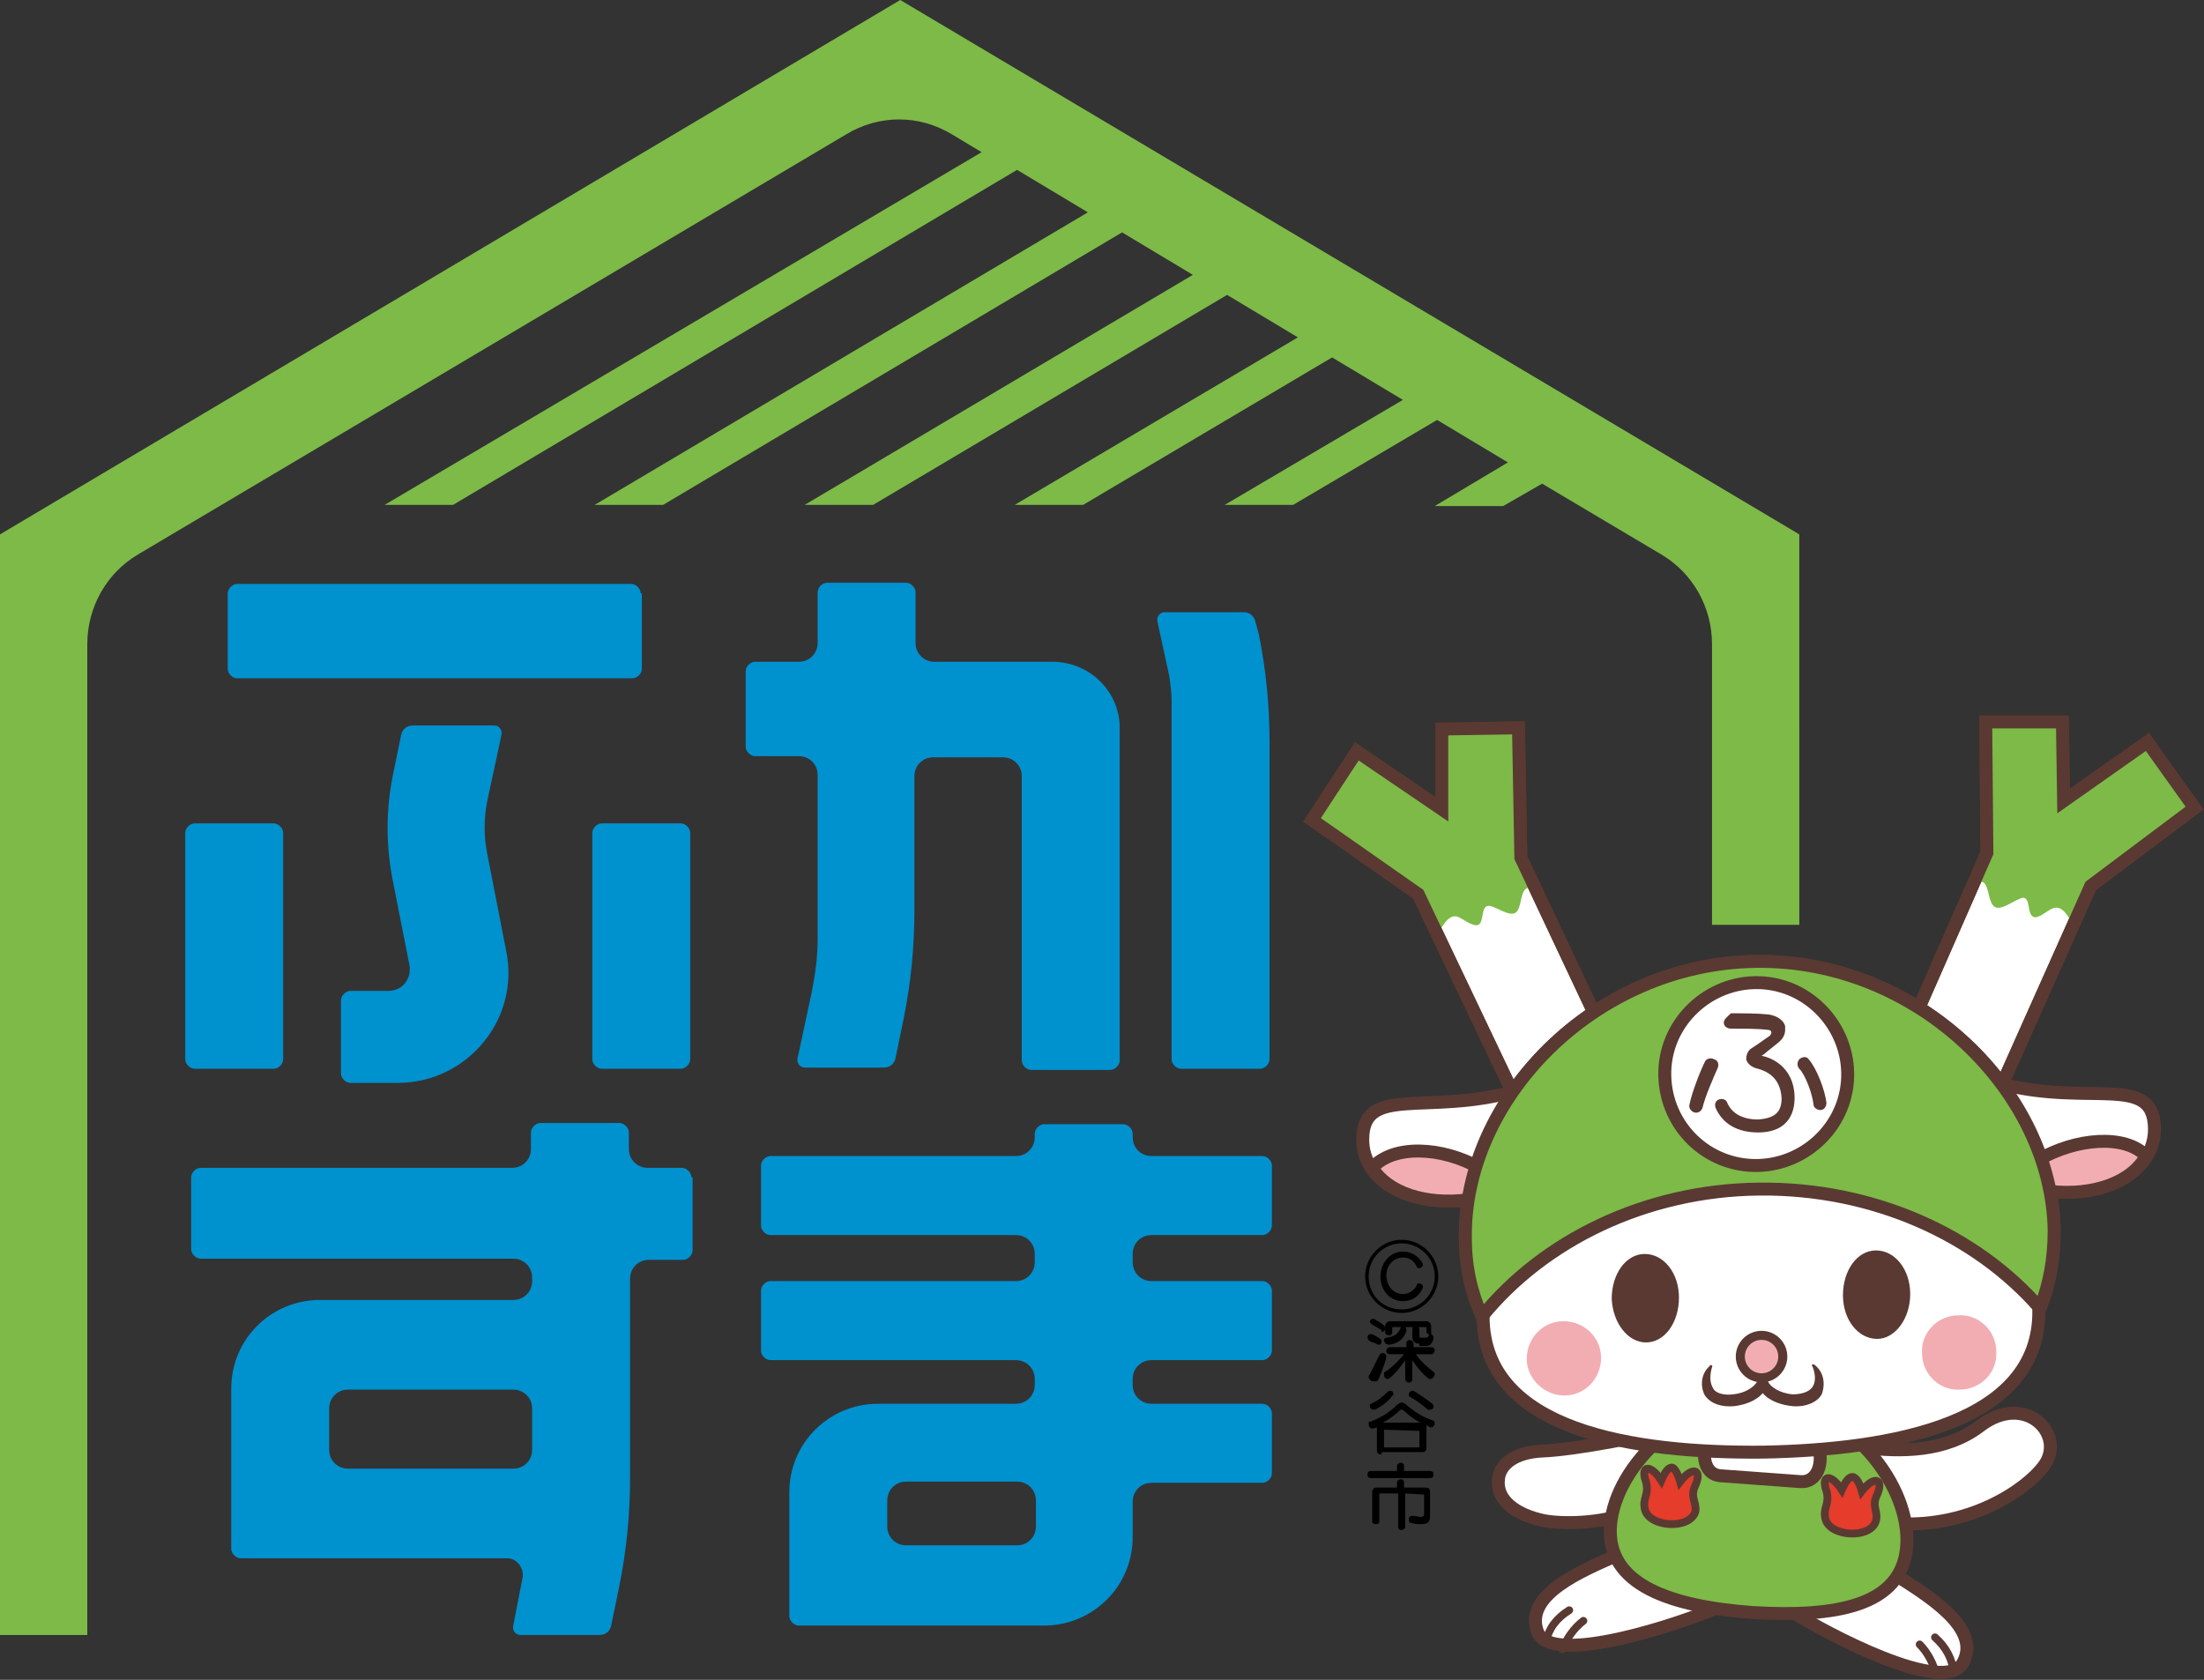
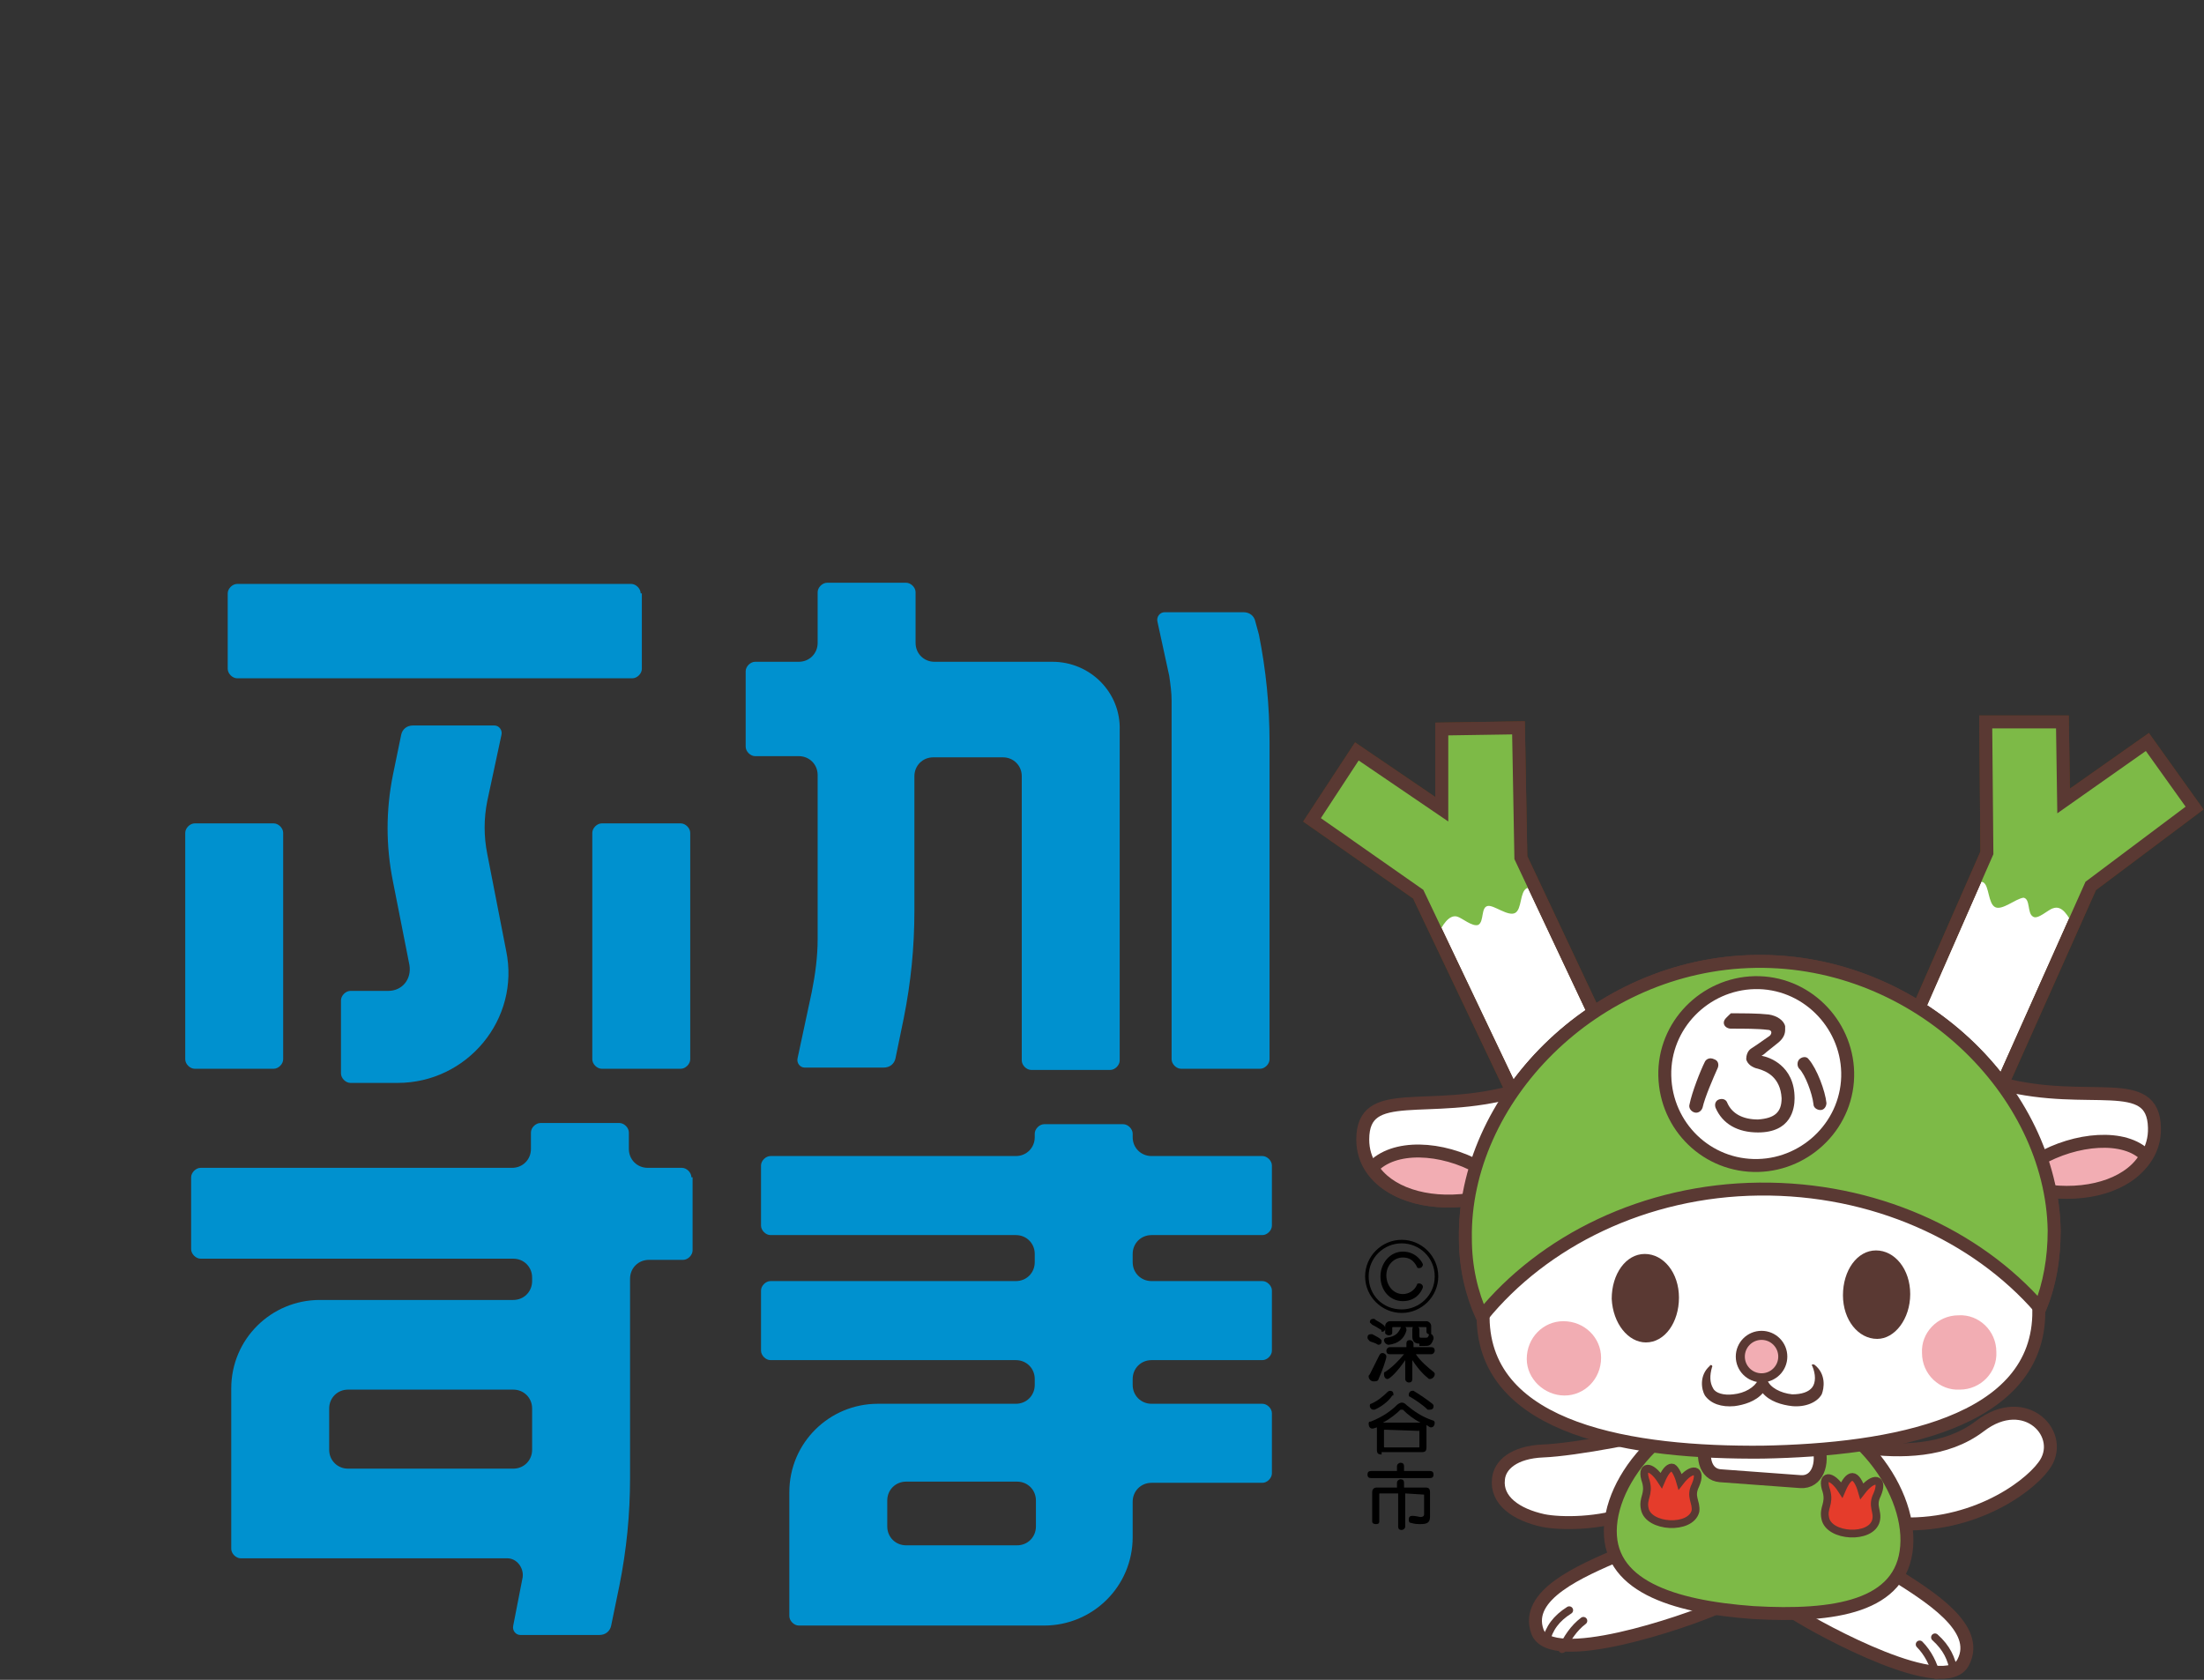
<svg xmlns="http://www.w3.org/2000/svg" version="1.1" id="レイヤー_1" x="0px" y="0px" viewBox="0 0 186.8 142.4" style="enable-background:new 0 0 186.8 142.4;" xml:space="preserve">
  <rect x="0" y="0" width="186.8" height="142.4" fill="#333333" stroke="none" />
  <style type="text/css">
	.st0{fill:#FFFFFF;}
	.st1{fill:none;stroke:#5C3714;stroke-width:1.097;}
	.st2{fill:none;stroke:#5A3933;stroke-width:1.097;}
	.st3{fill:none;stroke:#5A3933;stroke-width:0.658;stroke-linecap:round;}
	.st4{fill:#7DBA47;}
	.st5{fill:#F2ADB3;}
	.st6{fill:none;stroke:#5A3933;stroke-width:0.768;}
	.st7{fill:#5A3933;}
	.st8{fill:#E53C2B;}
	.st9{fill:none;stroke:#5A3933;stroke-width:0.658;}
	.st10{fill:#0091CF;}
	.st11{fill:none;}
</style>
  <polyline class="st0" points="169.7,91.9 177.2,75.1 186,68.5 182,62.9 174.9,67.9 174.8,61.2 168.3,61.2 168.4,72.3 162.3,86.2 " />
  <polyline class="st1" points="169.7,91.9 177.2,75.1 186,68.5 182,62.9 174.9,67.9 174.8,61.2 168.3,61.2 168.4,72.3 162.3,86.2 " />
  <polyline class="st0" points="128.1,92.4 120.2,75.8 111.2,69.5 115,63.7 122.2,68.6 122.2,61.8 128.7,61.7 128.9,72.7 135.4,86.5   " />
  <polyline class="st1" points="128.1,92.4 120.2,75.8 111.2,69.5 115,63.7 122.2,68.6 122.2,61.8 128.7,61.7 128.9,72.7 135.4,86.5   " />
  <path class="st0" d="M152,136.7c2.5,1.6,12.9,7.2,14.4,4.2c1.5-2.9-2.9-5.6-6.1-7.6" />
  <path class="st2" d="M152,136.7c2.5,1.6,12.9,7.2,14.4,4.2c1.5-2.9-2.9-5.6-6.1-7.6" />
  <path class="st0" d="M164,138.8c1,0.9,1.4,1.8,1.6,2.9" />
  <path class="st3" d="M164,138.8c1,0.9,1.4,1.8,1.6,2.9" />
  <path class="st0" d="M162.7,139.4c0.7,0.7,1.2,1.7,1.4,2.6" />
  <path class="st3" d="M162.7,139.4c0.7,0.7,1.2,1.7,1.4,2.6" />
  <path class="st0" d="M157.9,122.7c3.2,0.4,7,0.4,9.9-1.8c3.9-3,7.4,0.8,5.4,3.4c-1.4,1.9-6.4,5.5-13.2,4.8" />
  <path class="st2" d="M157.9,122.7c3.2,0.4,7,0.4,9.9-1.8c3.9-3,7.4,0.8,5.4,3.4c-1.4,1.9-6.4,5.5-13.2,4.8" />
  <path class="st0" d="M142.7,120.8c-2.8,0.9-9.3,2.1-11.9,2.2c-2.5,0.1-3.7,1.2-3.8,2.4c-0.2,1.8,1.5,3,3.8,3.5  c1.5,0.3,4.8,0.3,7.4-0.7" />
  <path class="st2" d="M142.7,120.8c-2.8,0.9-9.3,2.1-11.9,2.2c-2.5,0.1-3.7,1.2-3.8,2.4c-0.2,1.8,1.5,3,3.8,3.5  c1.5,0.3,4.8,0.3,7.4-0.7" />
  <path class="st0" d="M145.5,136.3c-2.7,1.2-14.1,5.1-15.2,2c-1.1-3.1,3.6-5.1,7.1-6.6" />
  <path class="st2" d="M145.5,136.3c-2.7,1.2-14.1,5.1-15.2,2c-1.1-3.1,3.6-5.1,7.1-6.6" />
  <path class="st4" d="M161.6,131.1c0.4-5.1-4.8-11.9-11.7-12.4c-6.9-0.5-13,5.5-13.4,10.6c-0.4,5.1,5.2,6.9,12.1,7.4  C155.5,137.1,161.2,136.2,161.6,131.1" />
  <path class="st2" d="M161.6,131.1c0.4-5.1-4.8-11.9-11.7-12.4c-6.9-0.5-13,5.5-13.4,10.6c-0.4,5.1,5.2,6.9,12.1,7.4  C155.5,137.1,161.2,136.2,161.6,131.1z" />
  <path class="st0" d="M134.2,137.4c-0.8,0.6-1.4,1.5-1.8,2.4" />
  <path class="st3" d="M134.2,137.4c-0.8,0.6-1.4,1.5-1.8,2.4" />
  <path class="st0" d="M133,136.5c-1.1,0.7-1.7,1.5-2,2.7" />
  <path class="st3" d="M133,136.5c-1.1,0.7-1.7,1.5-2,2.7" />
  <path class="st0" d="M154.1,122.5c0.5,1.6-0.1,3.2-1.5,3.1l-6.8-0.5c-1.3-0.1-1.7-1.7-1-3.3l3-6.7c0.1-0.3,0.6-0.4,1-0.4l2.3,0.2  c0.4,0,0.9,0.3,0.9,0.6L154.1,122.5z" />
  <path class="st2" d="M154.1,122.5c0.5,1.6-0.1,3.2-1.5,3.1l-6.8-0.5c-1.3-0.1-1.7-1.7-1-3.3l3-6.7c0.1-0.3,0.6-0.4,1-0.4l2.3,0.2  c0.4,0,0.9,0.3,0.9,0.6L154.1,122.5z" />
  <path class="st0" d="M148.8,81.5c-13.8,0.2-24.8,11.8-24.6,23.5c0,2.5,0.6,4.7,1.5,6.7c0.1,9.6,12.8,11.5,23.7,11.4  c10.9-0.2,23.5-2.4,23.4-12c0.9-2,1.3-4.3,1.3-6.7C174,92.6,162.6,81.3,148.8,81.5" />
  <path class="st2" d="M148.8,81.5c-13.8,0.2-24.8,11.8-24.6,23.5c0,2.5,0.6,4.7,1.5,6.7c0.1,9.6,12.8,11.5,23.7,11.4  c10.9-0.2,23.5-2.4,23.4-12c0.9-2,1.3-4.3,1.3-6.7C174,92.6,162.6,81.3,148.8,81.5z" />
  <path class="st4" d="M128.4,77.4c0.6-0.3,0.4-1.8,1-2.1c0.2-0.1,0.5-0.1,0.7-0.1l-1.2-2.4l-0.2-11.1l-6.5,0.1l0.1,6.7l-7.2-4.8  l-3.9,5.7l9,6.3l1.7,3.5c0.3-0.7,0.9-1.7,1.6-1.5c0.4,0.1,1.3,0.9,1.8,0.7c0.5-0.3,0.2-1.5,0.8-1.6  C126.6,76.7,127.8,77.7,128.4,77.4" />
  <path class="st0" d="M169.7,91.9c7.4,1.9,12.8-0.9,12.9,3.7c0.1,3.6-3.9,5.8-8.8,5.4" />
  <path class="st2" d="M169.7,91.9c7.4,1.9,12.8-0.9,12.9,3.7c0.1,3.6-3.9,5.8-8.8,5.4" />
  <path class="st5" d="M173.8,101l-1-2.7c3.1-1.8,7.3-2.2,9.1-0.3C180.7,100.2,177.5,101.4,173.8,101" />
  <path class="st2" d="M173.8,101l-1-2.7c3.1-1.8,7.3-2.2,9.1-0.3C180.7,100.2,177.5,101.4,173.8,101z" />
  <path class="st4" d="M169.1,76.9c-0.6-0.3-0.5-1.8-1-2.1c-0.2-0.1-0.5-0.1-0.7-0.1l1.1-2.5l-0.1-11.1l6.5-0.1l0.1,6.7l7.1-5l4,5.6  l-8.8,6.6l-1.6,3.5c-0.4-0.7-0.9-1.7-1.7-1.4c-0.4,0.1-1.3,1-1.7,0.7c-0.5-0.3-0.2-1.5-0.8-1.6C170.8,76.2,169.7,77.2,169.1,76.9" />
  <polyline class="st2" points="169.7,91.9 177.2,75.1 186,68.5 182,62.9 174.9,67.9 174.8,61.2 168.3,61.2 168.4,72.3 162.3,86.2 " />
  <path class="st0" d="M128.4,92.5c-7.4,2.1-12.9-0.6-12.9,4.1c0,3.6,4,5.7,9,5.1" />
  <path class="st2" d="M128.4,92.5c-7.4,2.1-12.9-0.6-12.9,4.1c0,3.6,4,5.7,9,5.1" />
  <path class="st5" d="M124.5,101.7l0.9-2.7c-3.2-1.8-7.3-2-9.1,0C117.6,101.1,120.8,102.2,124.5,101.7" />
  <path class="st2" d="M124.5,101.7l0.9-2.7c-3.2-1.8-7.3-2-9.1,0C117.6,101.1,120.8,102.2,124.5,101.7z" />
  <polyline class="st2" points="128.1,92.4 120.2,75.8 111.2,69.5 115,63.7 122.2,68.6 122.2,61.8 128.7,61.7 128.9,72.7 135.4,86.5   " />
  <path class="st4" d="M149.1,100.8c-9.7,0.1-18.3,4.4-23.5,10.8c-0.9-2-1.4-4.2-1.4-6.6c-0.2-11.7,10.8-23.3,24.6-23.5  c13.8-0.2,25.1,11.1,25.3,22.8c0,2.4-0.4,4.6-1.2,6.6C167.5,104.7,158.8,100.7,149.1,100.8" />
  <path class="st2" d="M149.1,100.8c-9.7,0.1-18.3,4.4-23.5,10.8c-0.9-2-1.4-4.2-1.4-6.6c-0.2-11.7,10.8-23.3,24.6-23.5  c13.8-0.2,25.1,11.1,25.3,22.8c0,2.4-0.4,4.6-1.2,6.6C167.5,104.7,158.8,100.7,149.1,100.8z" />
  <path class="st0" d="M141.1,91.2c-0.1-4.3,3.4-7.8,7.6-7.9c4.3-0.1,7.8,3.4,7.9,7.6c0.1,4.3-3.4,7.8-7.6,7.9  C144.7,98.9,141.2,95.5,141.1,91.2" />
  <path class="st2" d="M141.1,91.2c-0.1-4.3,3.4-7.8,7.6-7.9c4.3-0.1,7.8,3.4,7.9,7.6c0.1,4.3-3.4,7.8-7.6,7.9  C144.7,98.9,141.2,95.5,141.1,91.2z" />
  <path class="st5" d="M147.6,115c0-1,0.8-1.8,1.7-1.8c1,0,1.8,0.8,1.8,1.7c0,1-0.8,1.8-1.7,1.8C148.4,116.7,147.6,116,147.6,115" />
  <circle class="st6" cx="149.3" cy="115" r="1.8" />
  <path class="st7" d="M153.8,115.7c-0.2-0.1-0.3,0-0.2,0.1c0.3,0.7,0.3,1.4,0,1.8c-0.3,0.4-0.9,0.6-1.7,0.6c-1-0.1-1.9-0.6-2.1-1.2  l-0.4,0.2l-0.4-0.2c-0.3,0.6-1.1,1.1-2.1,1.2c-0.8,0.1-1.5-0.1-1.7-0.5c-0.3-0.5-0.3-1.1-0.1-1.8c0.1-0.1-0.1-0.3-0.2-0.1  c-0.9,0.8-0.7,2-0.4,2.5c0.5,0.7,1.4,1,2.5,0.9c0.8-0.1,1.8-0.4,2.4-1.1c0.6,0.7,1.6,1,2.5,1.1c1.1,0.1,2.1-0.3,2.5-1  C154.6,117.7,154.8,116.5,153.8,115.7" />
  <path class="st7" d="M149.7,117.1c-0.1-0.1-0.2-0.1-0.4-0.1c-0.2,0-0.3,0.1-0.4,0.2l0.4,0.3" />
  <path class="st7" d="M136.6,110.1c0-2.1,1.2-3.8,2.8-3.8c1.6,0,2.9,1.6,2.9,3.7c0,2.1-1.2,3.8-2.8,3.8  C138,113.8,136.7,112.2,136.6,110.1" />
  <path class="st5" d="M129.4,115.2c0-1.8,1.4-3.2,3.1-3.2c1.8,0,3.2,1.4,3.2,3.1c0,1.8-1.4,3.2-3.1,3.2  C130.9,118.3,129.4,116.9,129.4,115.2" />
  <path class="st5" d="M169.2,114.6c0-1.8-1.5-3.2-3.2-3.1c-1.8,0-3.2,1.5-3.1,3.2c0,1.8,1.5,3.2,3.2,3.1  C167.9,117.8,169.3,116.3,169.2,114.6" />
  <path class="st7" d="M161.9,109.7c0-2.1-1.3-3.7-2.9-3.7c-1.6,0-2.8,1.7-2.8,3.8c0,2.1,1.3,3.7,2.9,3.7  C160.6,113.5,161.9,111.8,161.9,109.7" />
  <path class="st7" d="M146.1,86.7c0,0.3,0.3,0.5,0.6,0.5c1.1,0,2.3,0,3.1,0.1c0.4,0,0.4,0.3,0.2,0.5l-1,0.7l-0.6,0.4  c-0.3,0.2-0.4,0.6-0.4,0.9c0.1,0.4,0.5,0.7,1,0.8c0.7,0.2,1.9,0.7,2,2.5c0,1.2-0.6,1.7-2,1.8c-1.3,0-2.2-0.5-2.6-1.4  c-0.1-0.3-0.4-0.4-0.7-0.3c-0.3,0.1-0.4,0.4-0.3,0.7c0.6,1.4,1.9,2.1,3.6,2.1c2.8,0,3.1-2,3.1-2.9c0-2.8-2.2-3.5-2.8-3.6  c0,0,0,0,0,0c0.2-0.1,0.4-0.3,0.4-0.3l1-0.8c0.5-0.4,0.6-0.8,0.6-1.1c0-0.1,0-0.2,0-0.3c-0.1-0.5-0.7-0.9-1.4-1  c-0.9-0.1-2.1-0.1-3.2-0.1C146.4,86.2,146.1,86.4,146.1,86.7" />
  <path class="st7" d="M152.5,89.8c-0.2,0.2-0.2,0.6,0,0.8c0.5,0.5,1.1,2.1,1.2,3c0,0.3,0.3,0.5,0.6,0.5c0.3,0,0.5-0.3,0.5-0.6  c-0.1-1-0.8-2.9-1.5-3.7C153.1,89.5,152.7,89.6,152.5,89.8" />
  <path class="st7" d="M144.5,90c-0.4,0.8-1.1,2.6-1.3,3.6c-0.1,0.3,0.1,0.6,0.4,0.7c0.3,0.1,0.6-0.1,0.7-0.4c0.2-0.9,0.9-2.5,1.3-3.4  c0.1-0.3,0-0.6-0.3-0.7C144.9,89.6,144.6,89.8,144.5,90" />
  <path class="st8" d="M143.7,125.9c0.6-1.4-0.3-1.6-1.3-0.3c-0.2-0.7-0.5-1.2-0.7-1.2c-0.3,0-0.6,0.4-0.9,1.1  c-0.9-1.4-1.8-1.3-1.3,0.1c0.3,1.1-0.3,1.4-0.1,2.3c0.3,1.6,3.9,1.8,4.3,0.2C143.8,127.3,143.2,126.9,143.7,125.9" />
  <path class="st9" d="M143.7,125.9c0.6-1.4-0.3-1.6-1.3-0.3c-0.2-0.7-0.5-1.2-0.7-1.2c-0.3,0-0.6,0.4-0.9,1.1  c-0.9-1.4-1.8-1.3-1.3,0.1c0.3,1.1-0.3,1.4-0.1,2.3c0.3,1.6,3.9,1.8,4.3,0.2C143.8,127.3,143.2,126.9,143.7,125.9z" />
  <path class="st8" d="M159.1,126.7c0.6-1.4-0.3-1.6-1.3-0.3c-0.2-0.7-0.5-1.2-0.8-1.2c-0.3,0-0.6,0.4-0.9,1.1  c-0.9-1.4-1.8-1.3-1.3,0.1c0.3,1.1-0.3,1.4-0.1,2.3c0.3,1.6,3.9,1.8,4.3,0.2C159.2,128.1,158.6,127.7,159.1,126.7" />
  <path class="st9" d="M159.1,126.7c0.6-1.4-0.3-1.6-1.3-0.3c-0.2-0.7-0.5-1.2-0.8-1.2c-0.3,0-0.6,0.4-0.9,1.1  c-0.9-1.4-1.8-1.3-1.3,0.1c0.3,1.1-0.3,1.4-0.1,2.3c0.3,1.6,3.9,1.8,4.3,0.2C159.2,128.1,158.6,127.7,159.1,126.7z" />
  <path class="st10" d="M54.3,50.3c0-0.4-0.4-0.8-0.8-0.8H20.1c-0.4,0-0.8,0.4-0.8,0.8v6.4c0,0.4,0.4,0.8,0.8,0.8h33.5  c0.4,0,0.8-0.4,0.8-0.8V50.3z" />
  <path class="st10" d="M41.3,72.4c-0.3-1.5-0.3-3,0-4.5l1.2-5.6c0.1-0.4-0.2-0.8-0.6-0.8H35c-0.5,0-0.9,0.3-1,0.8l-0.7,3.4  c-0.6,3-0.6,6,0,9l1.4,7.1c0.2,1.2-0.6,2.2-1.8,2.2h-3.2c-0.4,0-0.8,0.4-0.8,0.8V91c0,0.4,0.4,0.8,0.8,0.8h4  c5.9,0,10.4-5.4,9.2-11.2L41.3,72.4z" />
  <path class="st10" d="M15.7,89.8c0,0.4,0.4,0.8,0.8,0.8h6.7c0.4,0,0.8-0.4,0.8-0.8V70.6c0-0.4-0.4-0.8-0.8-0.8h-6.7  c-0.4,0-0.8,0.4-0.8,0.8V89.8z" />
  <path class="st10" d="M51,69.8c-0.4,0-0.8,0.4-0.8,0.8v19.2c0,0.4,0.4,0.8,0.8,0.8h6.7c0.4,0,0.8-0.4,0.8-0.8V70.6  c0-0.4-0.4-0.8-0.8-0.8H51z" />
  <path class="st10" d="M89.2,56.1h-10c-0.9,0-1.6-0.7-1.6-1.6v-4.3c0-0.4-0.4-0.8-0.8-0.8h-6.7c-0.4,0-0.8,0.4-0.8,0.8v4.3  c0,0.9-0.7,1.6-1.6,1.6h-3.7c-0.4,0-0.8,0.4-0.8,0.8v6.4c0,0.4,0.4,0.8,0.8,0.8h3.7c0.9,0,1.6,0.7,1.6,1.6v13.9c0,1.5-0.2,3-0.5,4.5  l-1.2,5.6c-0.1,0.4,0.2,0.8,0.6,0.8h6.7c0.5,0,0.9-0.3,1-0.8l0.7-3.4c0.6-3,0.9-6,0.9-9.1V65.8c0-0.9,0.7-1.6,1.6-1.6h5.9  c0.9,0,1.6,0.7,1.6,1.6v24.1c0,0.4,0.4,0.8,0.8,0.8h6.7c0.4,0,0.8-0.4,0.8-0.8v-28C95,58.7,92.4,56.1,89.2,56.1" />
  <path class="st10" d="M106.4,52.7c-0.1-0.5-0.5-0.8-1-0.8h-6.7c-0.4,0-0.7,0.4-0.6,0.8l1,4.6c0.1,0.7,0.2,1.4,0.2,2.1v30.4  c0,0.4,0.4,0.8,0.8,0.8h6.7c0.4,0,0.8-0.4,0.8-0.8V62.9c0-3.1-0.3-6.1-0.9-9.1L106.4,52.7z" />
  <path class="st10" d="M107,104.7c0.4,0,0.8-0.4,0.8-0.8v-5.1c0-0.4-0.4-0.8-0.8-0.8h-9.4c-0.9,0-1.6-0.7-1.6-1.6v-0.3  c0-0.4-0.4-0.8-0.8-0.8h-6.7c-0.4,0-0.8,0.4-0.8,0.8v0.3c0,0.9-0.7,1.6-1.6,1.6H65.3c-0.4,0-0.8,0.4-0.8,0.8v5.1  c0,0.4,0.4,0.8,0.8,0.8h20.8c0.9,0,1.6,0.7,1.6,1.6v0.7c0,0.9-0.7,1.6-1.6,1.6H65.3c-0.4,0-0.8,0.4-0.8,0.8v5.1  c0,0.4,0.4,0.8,0.8,0.8h20.8c0.9,0,1.6,0.7,1.6,1.6v0.5c0,0.9-0.7,1.6-1.6,1.6H74.4c-4.1,0-7.5,3.3-7.5,7.5v10.5  c0,0.4,0.4,0.8,0.8,0.8h20.8c4.1,0,7.5-3.3,7.5-7.5v-3c0-0.9,0.7-1.6,1.6-1.6h9.4c0.4,0,0.8-0.4,0.8-0.8v-5.1c0-0.4-0.4-0.8-0.8-0.8  h-9.4c-0.9,0-1.6-0.7-1.6-1.6v-0.5c0-0.9,0.7-1.6,1.6-1.6h9.4c0.4,0,0.8-0.4,0.8-0.8v-5.1c0-0.4-0.4-0.8-0.8-0.8h-9.4  c-0.9,0-1.6-0.7-1.6-1.6v-0.7c0-0.9,0.7-1.6,1.6-1.6H107z M87.8,129.4c0,0.9-0.7,1.6-1.6,1.6h-9.4c-0.9,0-1.6-0.7-1.6-1.6v-2.2  c0-0.9,0.7-1.6,1.6-1.6h9.4c0.9,0,1.6,0.7,1.6,1.6V129.4z" />
  <path class="st10" d="M58.6,99.8c0-0.4-0.4-0.8-0.8-0.8h-2.9c-0.9,0-1.6-0.7-1.6-1.6v-1.4c0-0.4-0.4-0.8-0.8-0.8h-6.7  c-0.4,0-0.8,0.4-0.8,0.8v1.4c0,0.9-0.7,1.6-1.6,1.6H17c-0.4,0-0.8,0.4-0.8,0.8v6.1c0,0.4,0.4,0.8,0.8,0.8h26.5  c0.9,0,1.6,0.7,1.6,1.6v0.3c0,0.9-0.7,1.6-1.6,1.6H27.1c-4.1,0-7.5,3.3-7.5,7.5v13.6c0,0.4,0.4,0.8,0.8,0.8H43  c0.8,0,1.4,0.8,1.3,1.6l-0.8,4.1c-0.1,0.4,0.2,0.8,0.6,0.8h6.7c0.5,0,0.9-0.3,1-0.8l0.7-3.4c0.6-3,0.9-6,0.9-9.1v-16.9  c0-0.9,0.7-1.6,1.6-1.6h2.9c0.4,0,0.8-0.4,0.8-0.8V99.8z M27.9,119.4c0-0.9,0.7-1.6,1.6-1.6h14c0.9,0,1.6,0.7,1.6,1.6v3.5  c0,0.9-0.7,1.6-1.6,1.6h-14c-0.9,0-1.6-0.7-1.6-1.6V119.4z" />
-   <path class="st4" d="M76.3,0L0,45.3v93.3h7.4v-84c0-3.1,1.6-6,4.3-7.6l60-35.6c2.8-1.7,6.2-1.7,9,0l2.5,1.5L32.6,42.8h5.8l47.8-28.4  l6,3.6L50.4,42.8h5.8l38.9-23.1l6,3.6L68.2,42.8H74L104,25l6,3.6L86,42.8h5.8l21.1-12.5l6,3.6l-15.1,8.9h5.8l12.2-7.2l6,3.6  l-6.2,3.7h5.8l3.3-1.9l10.1,6c2.7,1.6,4.3,4.5,4.3,7.6v23.8h7.4V45.3L76.3,0z" />
  <path d="M118.8,111.3c-1.7,0-3.1-1.4-3.1-3.1c0-1.7,1.4-3.1,3.1-3.1c1.7,0,3.1,1.4,3.1,3.1S120.5,111.3,118.8,111.3 M118.8,105.4  c-1.5,0-2.8,1.2-2.8,2.8s1.2,2.8,2.8,2.8c1.5,0,2.8-1.2,2.8-2.8S120.3,105.4,118.8,105.4 M118.9,106.6c-0.8,0-1.4,0.7-1.4,1.5  c0,0.9,0.6,1.6,1.4,1.6c0.5,0,1-0.3,1.2-0.8c0-0.1,0.1-0.1,0.2-0.1c0.1,0,0.3,0.1,0.3,0.3c0,0.1-0.4,1.2-1.7,1.2  c-1.1,0-1.9-0.9-1.9-2.1c0-1.1,0.8-2.1,1.9-2.1c1.2,0,1.7,1,1.7,1.1c0,0.1-0.1,0.3-0.3,0.3c-0.1,0-0.2,0-0.2-0.1  C119.8,106.8,119.4,106.6,118.9,106.6" />
  <path d="M116.8,114c-0.3-0.2-0.5-0.2-0.7-0.3c-0.1-0.1-0.2-0.2-0.2-0.3c0-0.2,0.1-0.3,0.3-0.3c0,0,0.1,0,0.1,0  c0.8,0.4,0.8,0.5,0.8,0.6c0,0.2-0.1,0.3-0.3,0.3C116.9,114.1,116.9,114.1,116.8,114 M116.4,117.1c-0.2,0-0.4-0.2-0.4-0.4  c0-0.1,0-0.1,0.1-0.2c0.3-0.6,0.6-1.2,0.8-1.6c0.1-0.2,0.2-0.2,0.3-0.2c0.1,0,0.3,0.1,0.3,0.3c0,0.2-0.3,1.1-0.7,2  C116.7,117.1,116.6,117.1,116.4,117.1 M117,112.7c-0.3-0.2-0.5-0.3-0.7-0.4c-0.1-0.1-0.2-0.2-0.2-0.2c0-0.2,0.1-0.3,0.3-0.3  c0.1,0,0.1,0,0.2,0.1c0.7,0.4,0.8,0.5,0.8,0.7c0,0.2-0.1,0.3-0.3,0.3C117.1,112.7,117,112.7,117,112.7 M119.1,115.3  c-0.6,0.9-1.3,1.6-1.5,1.6c-0.2,0-0.3-0.2-0.3-0.4c0-0.1,0-0.2,0.1-0.2c0.6-0.4,1.1-0.9,1.6-1.5h-1.2c-0.2,0-0.3-0.1-0.3-0.3  c0-0.1,0.1-0.3,0.3-0.3h1.4v-0.3c0-0.2,0.1-0.3,0.3-0.3c0.1,0,0.3,0.1,0.3,0.3v0.3h1.5c0.2,0,0.3,0.1,0.3,0.3c0,0.1-0.1,0.3-0.3,0.3  H120c0.4,0.6,1,1.1,1.5,1.5c0.1,0.1,0.1,0.1,0.1,0.2c0,0.2-0.2,0.4-0.4,0.4c-0.1,0-0.1,0-0.2-0.1c-0.5-0.4-0.9-0.9-1.3-1.5v1.6  c0,0.2-0.1,0.3-0.3,0.3c-0.1,0-0.3-0.1-0.3-0.3V115.3z M117.7,114C117.7,114,117.6,114,117.7,114c-0.2,0-0.4-0.2-0.4-0.4  c0-0.1,0.1-0.2,0.2-0.2c0.8-0.1,1-0.4,1.2-0.8c0-0.1,0.1-0.2,0.2-0.2c0.1,0,0.3,0.1,0.3,0.3c0,0,0,0,0,0.1  C119,113.5,118.5,113.9,117.7,114 M120.3,113.9c-0.4,0-0.6-0.2-0.6-0.6v-0.6c0-0.2,0.1-0.3,0.3-0.3c0.1,0,0.3,0.1,0.3,0.3v0.5  c0,0.1,0,0.2,0.1,0.2h0.4c0.2,0,0.2,0,0.3-0.2c0,0,0-0.1,0-0.1c-0.1,0-0.2-0.1-0.2-0.2v-0.3c0-0.1,0-0.1-0.1-0.1h-2.7  c-0.1,0-0.1,0-0.1,0.1v0.4c0,0.1-0.1,0.2-0.3,0.2c-0.1,0-0.3-0.1-0.3-0.2v-0.6c0-0.2,0.2-0.4,0.4-0.4h3.1c0.2,0,0.4,0.2,0.4,0.4v0.6  c0,0.1,0,0.1,0,0.1c0.1,0,0.2,0.2,0.2,0.3c0,0,0,0.1,0,0.1c-0.2,0.6-0.4,0.6-0.8,0.6H120.3z" />
  <path d="M117.1,123.3c-0.3,0-0.4-0.1-0.4-0.4v-1.7c0-0.1,0-0.1,0-0.2c-0.3,0.1-0.3,0.1-0.4,0.1c-0.2,0-0.3-0.2-0.3-0.4  c0-0.1,0-0.2,0.2-0.2c1-0.4,1.7-0.9,2.2-1.4c0.1-0.1,0.3-0.2,0.4-0.2c0.2,0,0.3,0.1,0.4,0.2c0.6,0.5,1.3,1,2.2,1.3  c0.1,0,0.2,0.1,0.2,0.2c0,0.2-0.1,0.4-0.3,0.4c-0.1,0-0.1,0-0.4-0.2c0,0.1,0,0.1,0,0.2v1.7c0,0.3-0.1,0.4-0.4,0.4H117.1z   M116.5,119.5c0,0-0.1,0-0.1,0c-0.2,0-0.3-0.2-0.3-0.3c0-0.1,0-0.2,0.1-0.2c0.5-0.2,1-0.6,1.4-1c0,0,0.1-0.1,0.2-0.1  c0.2,0,0.3,0.1,0.3,0.3c0,0.1,0,0.1-0.1,0.1C117.7,118.8,117,119.3,116.5,119.5 M120.4,120.6c-0.6-0.3-1.1-0.7-1.5-1.1  c0,0,0,0-0.1,0c0,0-0.1,0-0.1,0c-0.3,0.3-0.9,0.8-1.5,1.1H120.4z M120.3,121.3C120.3,121.2,120.2,121.2,120.3,121.3l-2.9-0.1  c-0.1,0-0.1,0-0.1,0.1v1.3c0,0.1,0,0.1,0.1,0.1h2.8c0.1,0,0.1,0,0.1-0.1V121.3z M121,119.5c-0.4-0.4-1-0.8-1.5-1.1  c-0.1,0-0.1-0.1-0.1-0.2c0-0.1,0.1-0.3,0.3-0.3c0,0,0.1,0,0.1,0c0.5,0.3,1.1,0.7,1.6,1.1c0.1,0.1,0.1,0.1,0.1,0.2  c0,0.2-0.1,0.3-0.3,0.3C121.1,119.5,121.1,119.5,121,119.5" />
  <path d="M116.2,125.3c-0.2,0-0.3-0.1-0.3-0.3s0.1-0.3,0.3-0.3h2.2v-0.4c0-0.2,0.2-0.3,0.3-0.3c0.2,0,0.3,0.1,0.3,0.3v0.4h2.2  c0.2,0,0.3,0.1,0.3,0.3s-0.1,0.3-0.3,0.3H116.2z M120.7,126.7C120.7,126.6,120.7,126.6,120.7,126.7l-1.6-0.1v2.8  c0,0.2-0.2,0.3-0.3,0.3c-0.2,0-0.3-0.1-0.3-0.3v-2.8H117c-0.1,0-0.1,0-0.1,0.1v2.3c0,0.2-0.2,0.2-0.3,0.2c-0.2,0-0.3-0.1-0.3-0.2  v-2.5c0-0.3,0.2-0.4,0.4-0.4h1.7v-0.4c0-0.2,0.2-0.3,0.3-0.3c0.2,0,0.3,0.1,0.3,0.3v0.4h1.8c0.3,0,0.4,0.1,0.4,0.4v2.1  c0,0.5-0.3,0.6-0.8,0.6c-0.2,0-0.5,0-0.8-0.1c-0.2,0-0.2-0.2-0.2-0.3c0-0.2,0.1-0.3,0.3-0.3c0,0,0,0,0,0c0.3,0,0.6,0.1,0.7,0.1  c0.2,0,0.3-0.1,0.3-0.2V126.7z" />
  <rect x="-323.7" y="-193.4" class="st11" width="841" height="595" />
  <rect x="-323.7" y="-193.7" class="st11" width="841.9" height="595.3" />
  <rect x="-323.7" y="-193.4" class="st11" width="841" height="595" />
</svg>